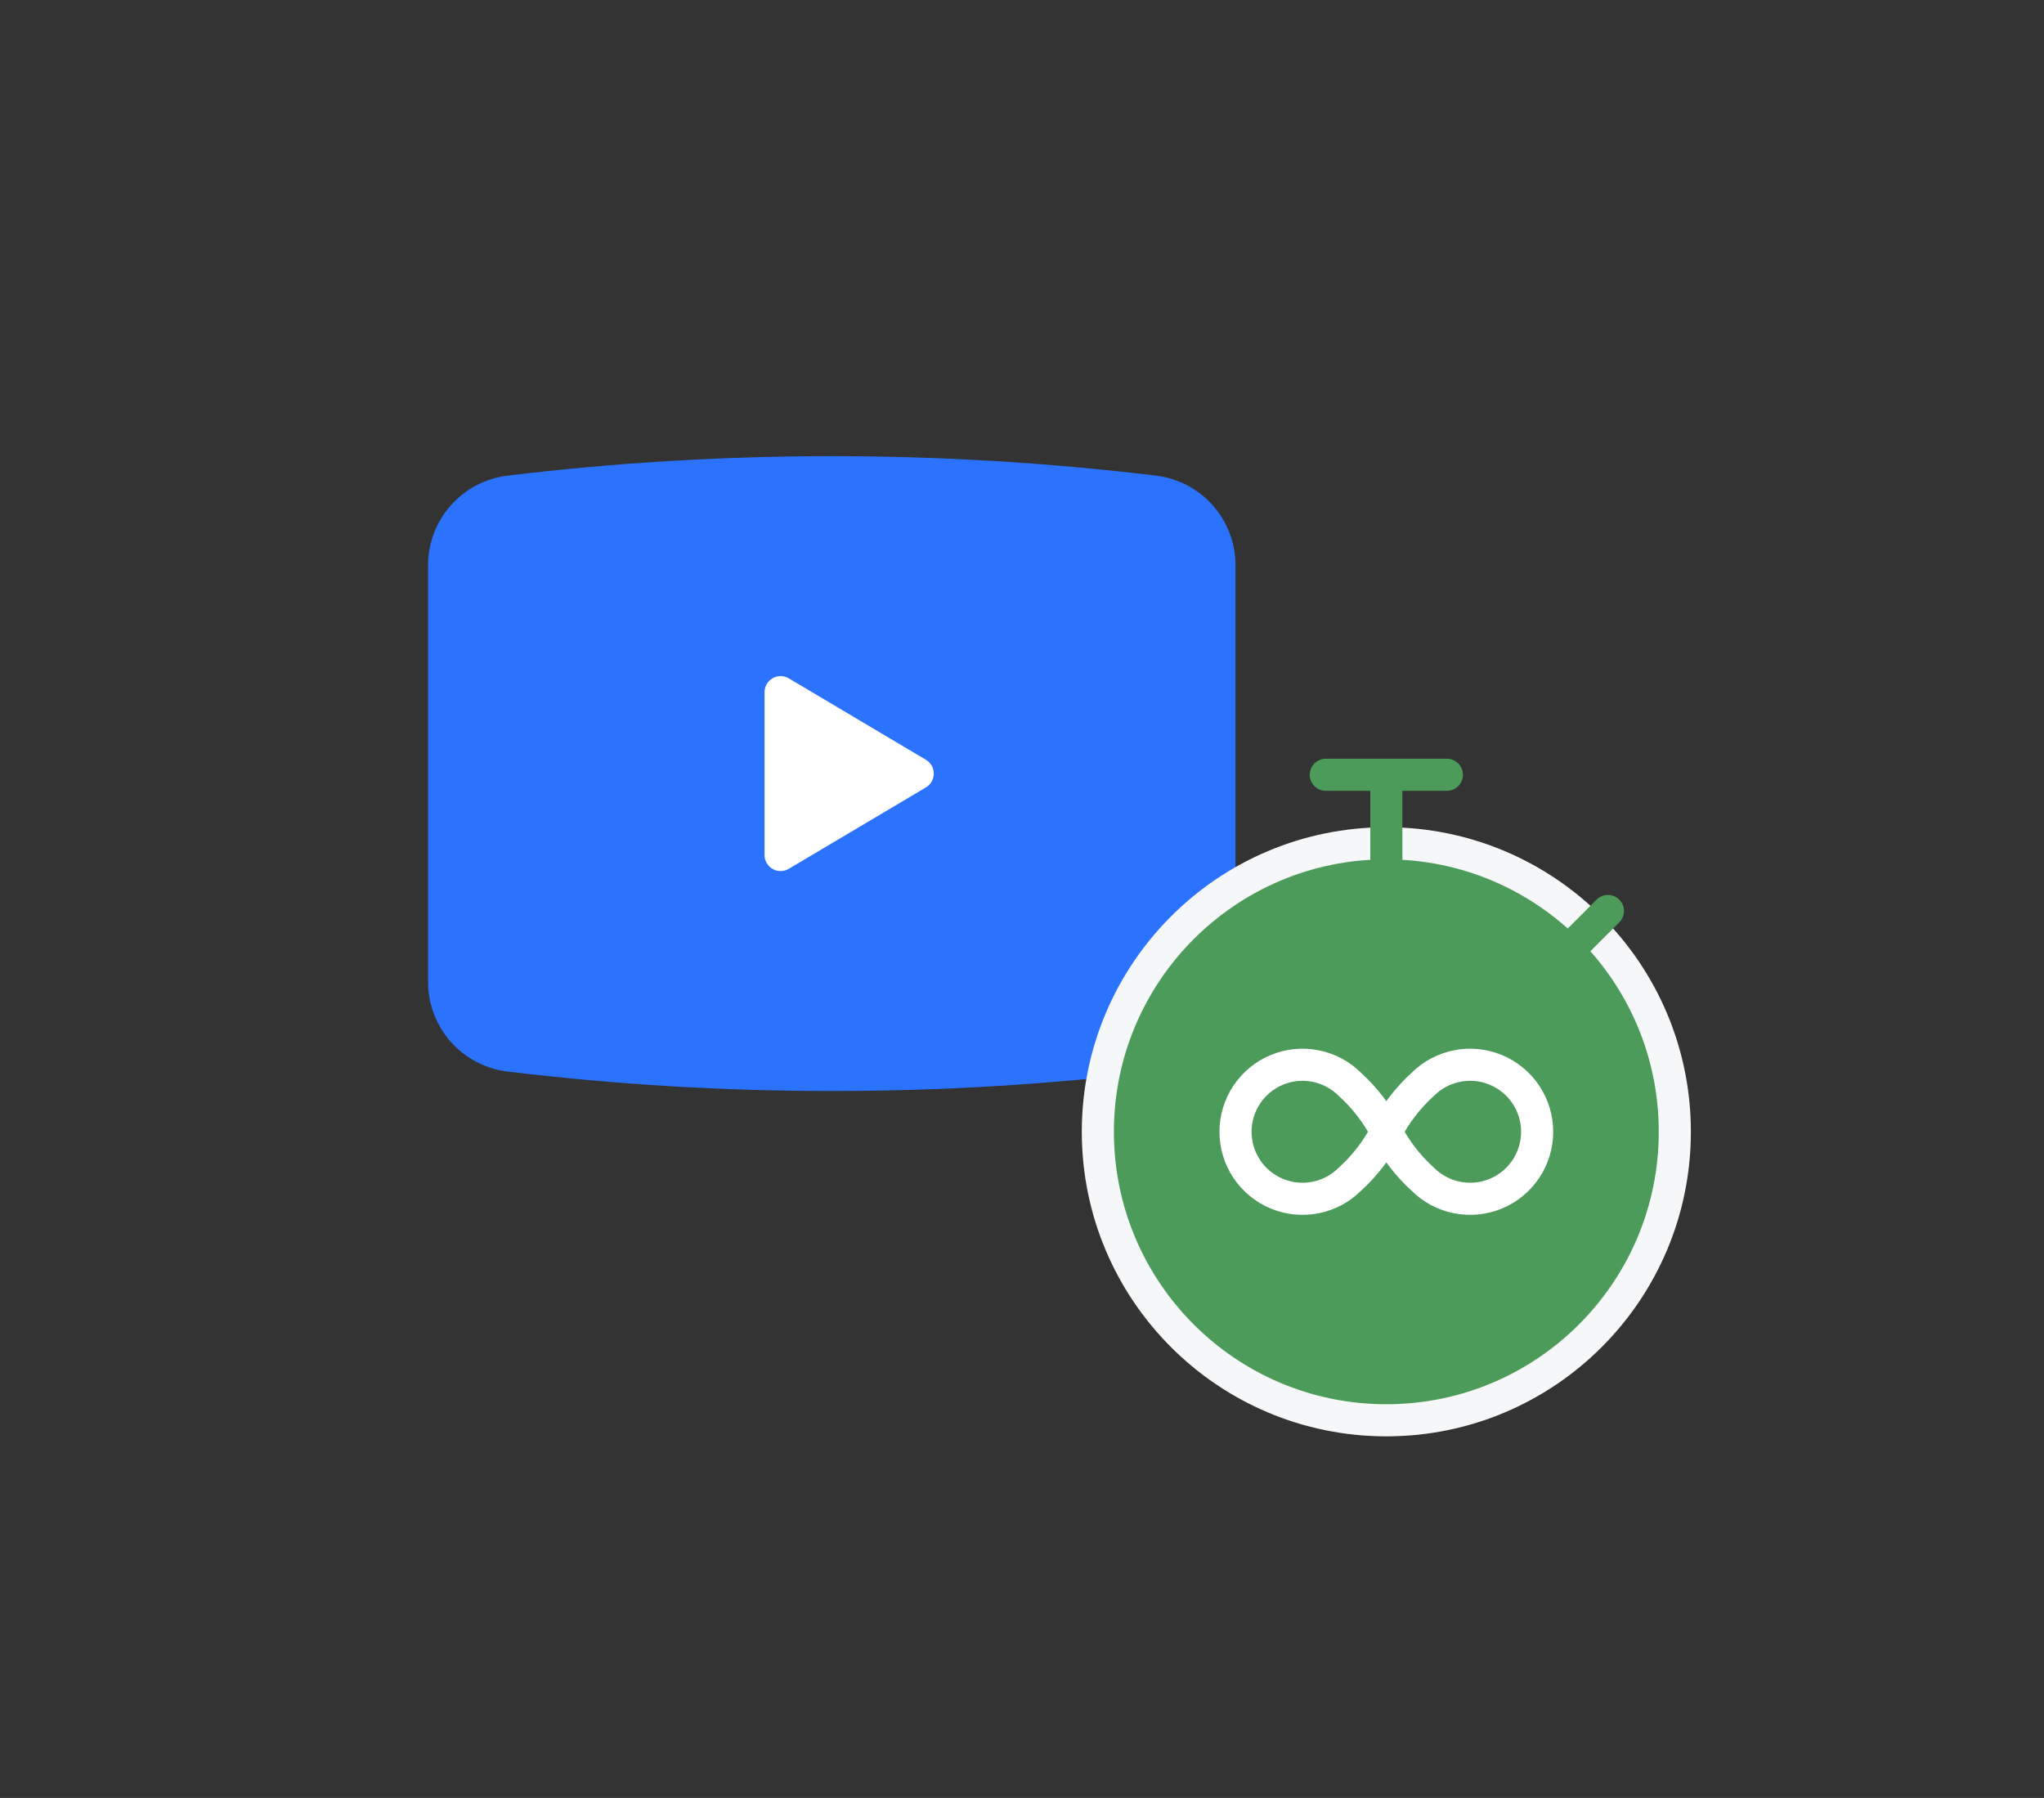
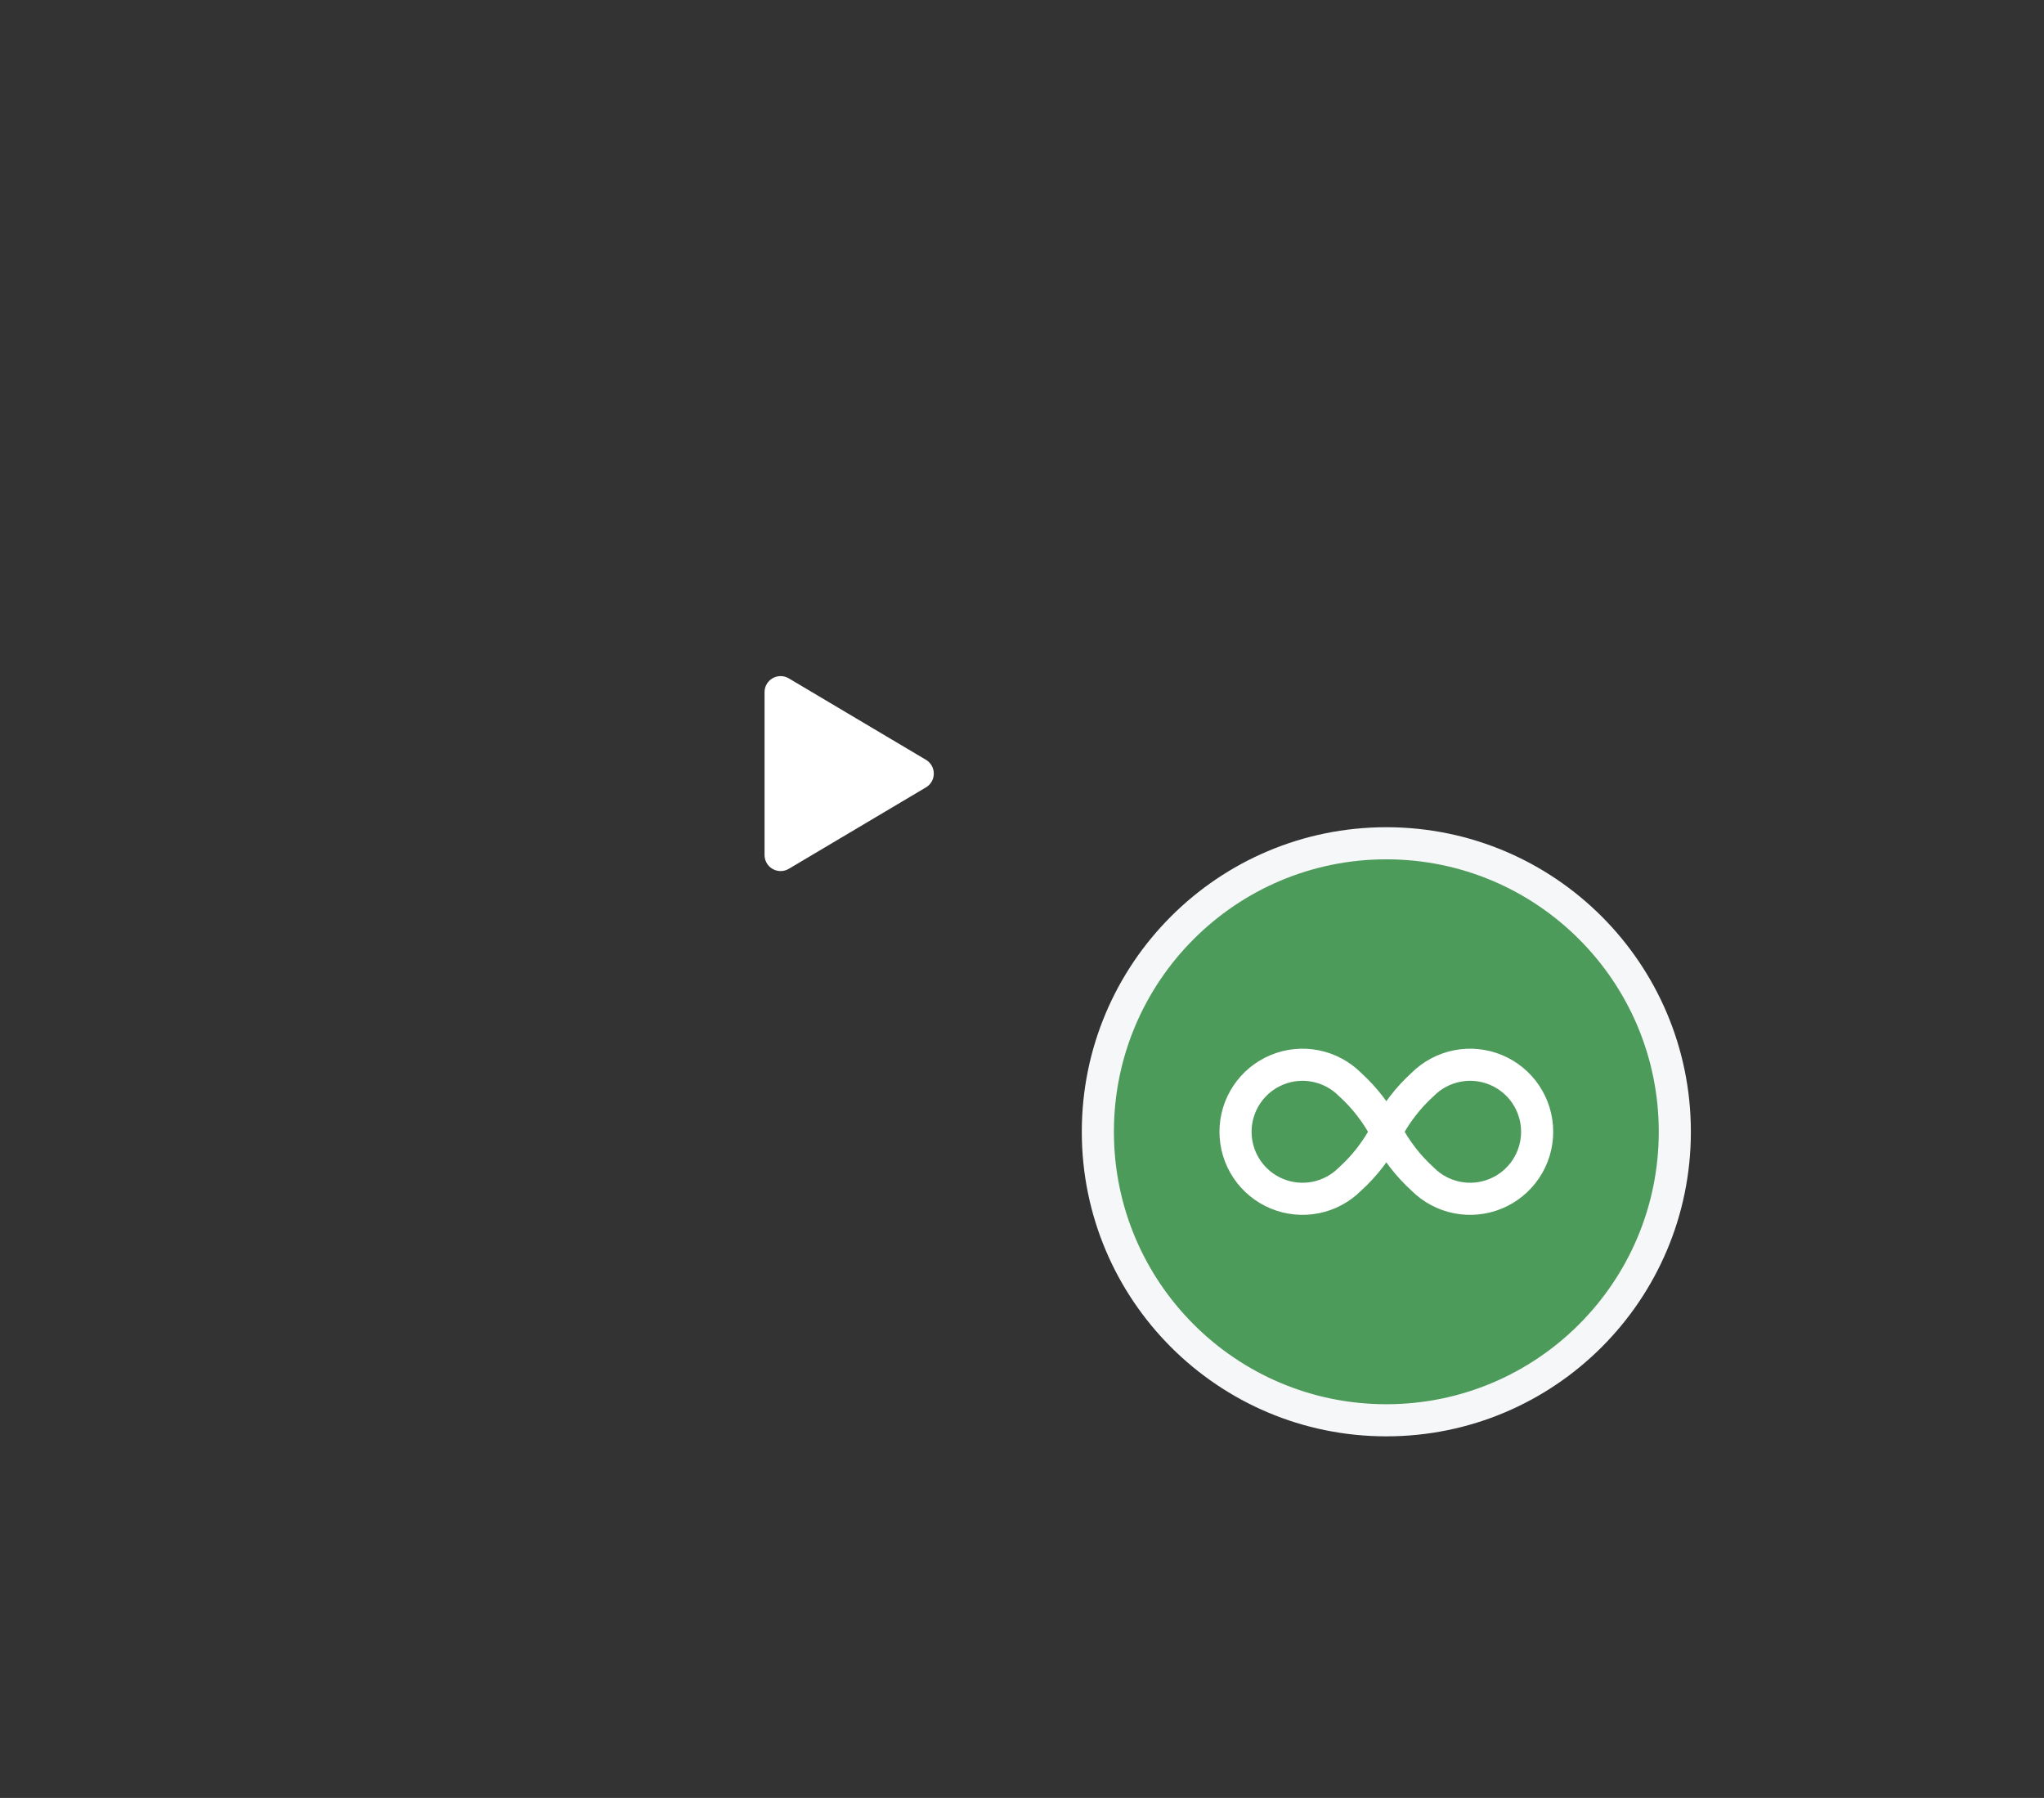
<svg xmlns="http://www.w3.org/2000/svg" width="191" height="168" viewBox="0 0 191 168" fill="none">
  <rect x="0" y="0" width="191" height="168" fill="#333333" stroke="none" />
-   <path d="M40 52.823C40 48.551 43.191 44.953 47.432 44.442V44.442C67.555 42.017 87.896 42.017 108.019 44.442V44.442C112.26 44.953 115.451 48.551 115.451 52.823V91.745C115.451 96.017 112.26 99.615 108.019 100.126V100.126C87.896 102.551 67.555 102.551 47.432 100.126V100.126C43.191 99.615 40 96.017 40 91.745V52.823Z" fill="#2B73FF" />
  <path d="M85.757 72.284L72.943 79.892L72.943 64.675L85.757 72.284Z" fill="white" stroke="white" stroke-width="3" stroke-linejoin="round" />
  <path d="M129.545 78.795C144.433 78.795 156.502 90.864 156.502 105.752C156.502 120.64 144.433 132.71 129.545 132.71C114.657 132.71 102.588 120.64 102.588 105.752C102.588 90.864 114.657 78.795 129.545 78.795Z" fill="#4D9B5A" stroke="#F6F7F8" stroke-width="3" />
-   <path d="M123.887 72.394H135.201" stroke="#4D9B5A" stroke-width="3" stroke-linecap="round" />
-   <path d="M129.545 72.394L129.545 80.88" stroke="#4D9B5A" stroke-width="3" stroke-linecap="round" />
-   <path d="M147.028 88.346L150.251 85.123" stroke="#4D9B5A" stroke-width="3" stroke-linecap="round" />
  <path d="M126.144 101.324C125.268 100.448 124.152 99.852 122.937 99.61C121.722 99.368 120.463 99.492 119.318 99.966C118.174 100.44 117.196 101.243 116.507 102.273C115.819 103.303 115.452 104.514 115.452 105.752C115.452 106.991 115.819 108.202 116.507 109.232C117.196 110.262 118.174 111.065 119.318 111.539C120.463 112.013 121.722 112.137 122.937 111.895C124.152 111.653 125.268 111.057 126.144 110.18C127.534 108.92 128.686 107.42 129.545 105.752C130.404 104.085 131.556 102.585 132.946 101.324C133.822 100.448 134.938 99.852 136.153 99.61C137.368 99.368 138.627 99.492 139.772 99.966C140.916 100.44 141.894 101.243 142.583 102.273C143.271 103.303 143.638 104.514 143.638 105.752C143.638 106.991 143.271 108.202 142.583 109.232C141.894 110.262 140.916 111.065 139.772 111.539C138.627 112.013 137.368 112.137 136.153 111.895C134.938 111.653 133.822 111.057 132.946 110.18C131.556 108.92 130.404 107.42 129.545 105.752C128.686 104.085 127.534 102.585 126.144 101.324" stroke="white" stroke-width="3" stroke-linecap="round" stroke-linejoin="round" />
</svg>